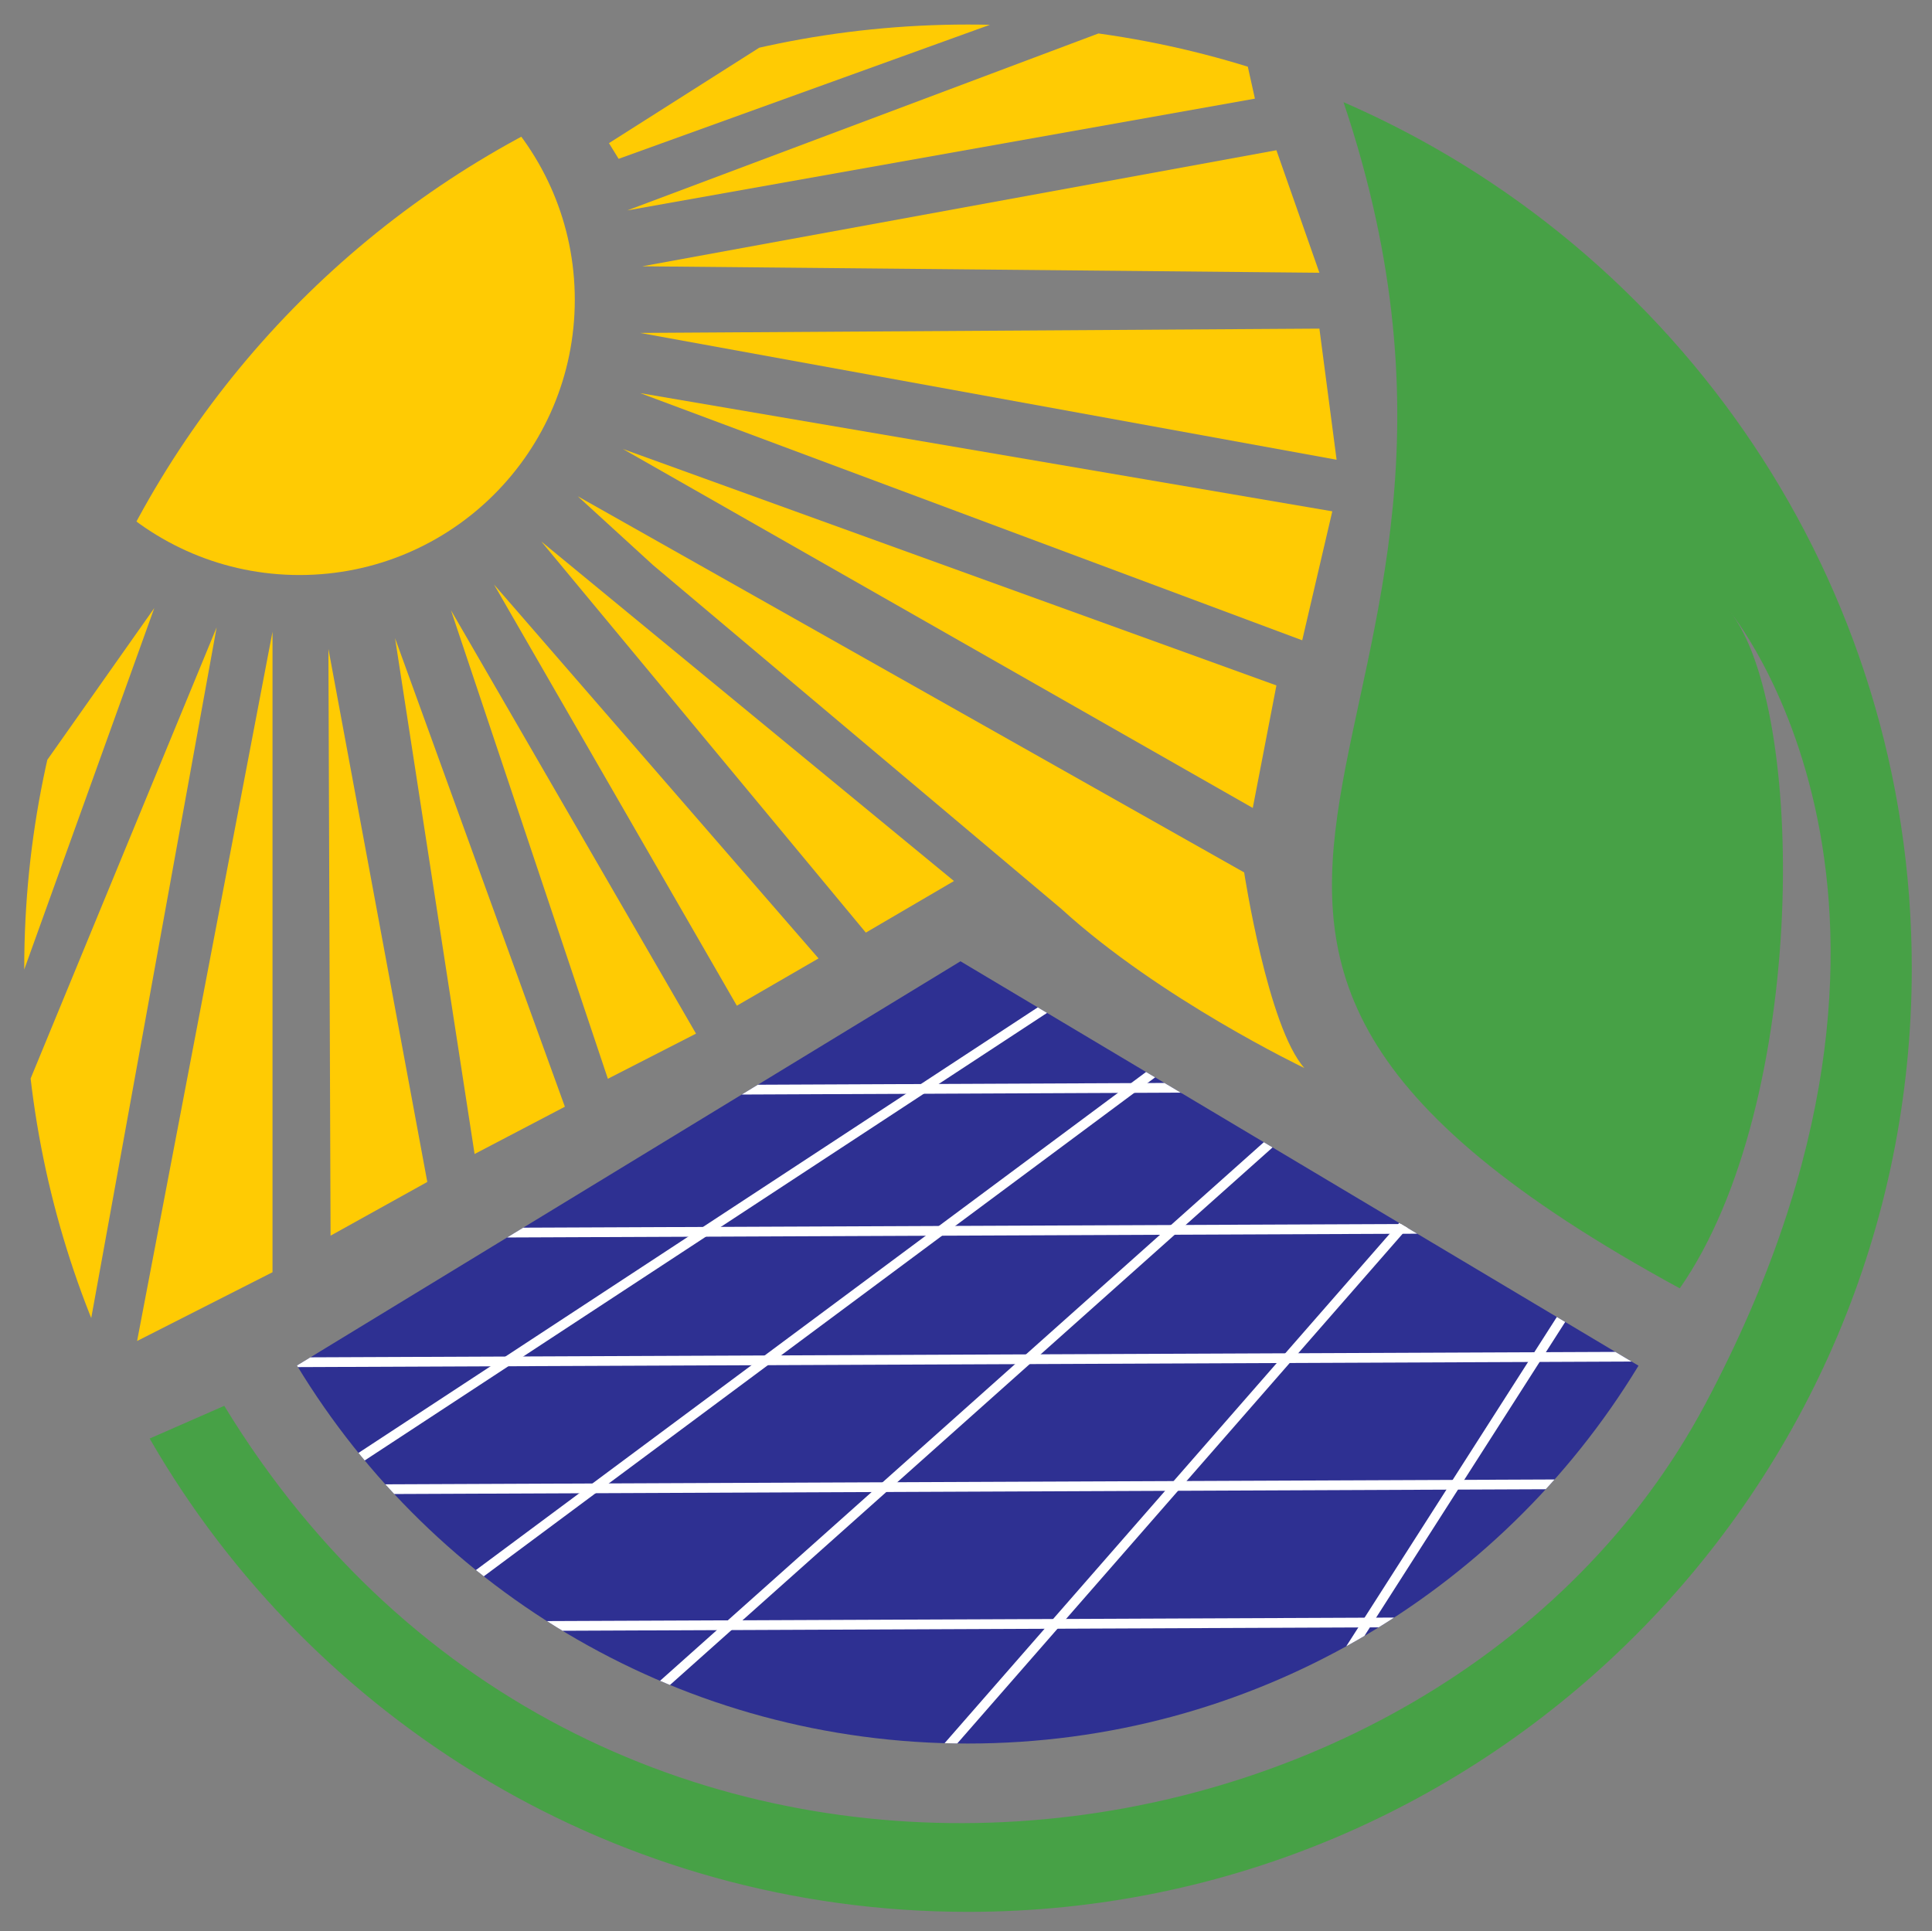
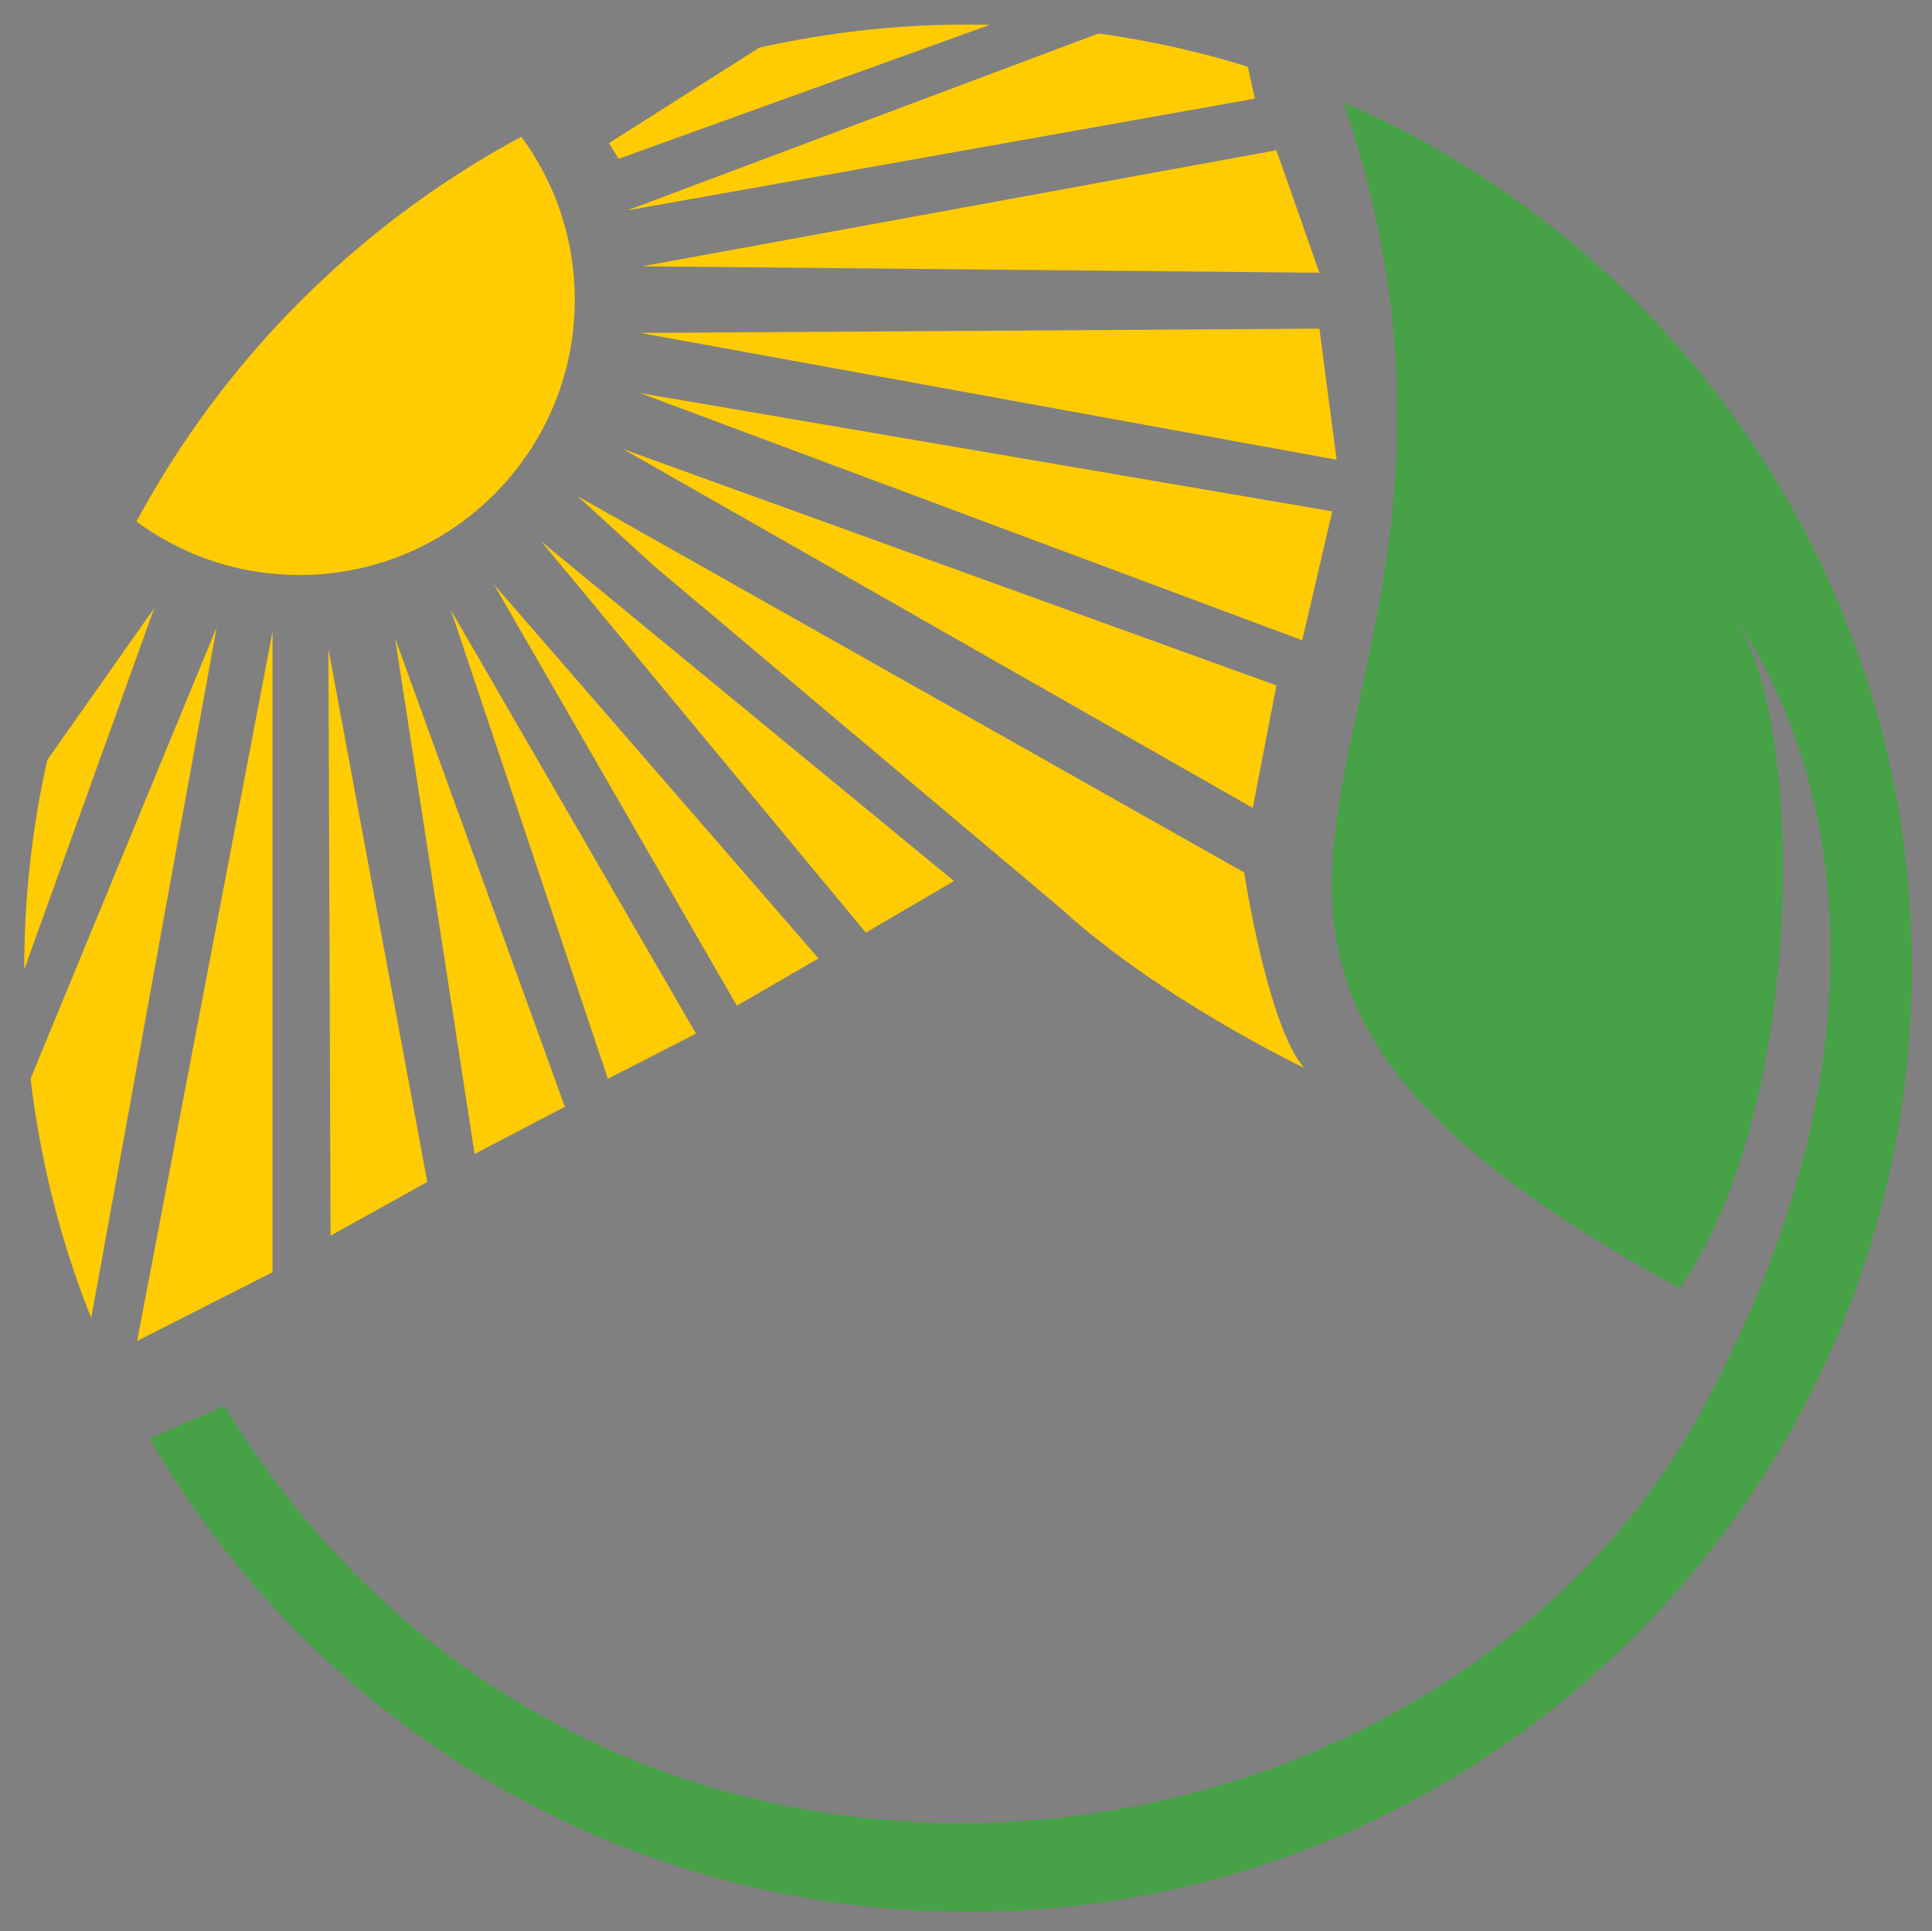
<svg xmlns="http://www.w3.org/2000/svg" viewBox="148.455 205.31 297.747 297.651" version="1.1" style="max-height: 500px" width="297.747" height="297.651">
  <rect x="148.455" y="205.31" width="297.747" height="297.651" fill="#808080" stroke="none" />
  <defs>
    <clipPath id="clip_0">
      <path clip-rule="evenodd" d="M297.638 632.799C377.967 632.799 443.086 567.68 443.086 487.351 443.086 407.022 377.967 341.903 297.638 341.903 217.309 341.903 152.19 407.022 152.19 487.351 152.19 567.68 217.309 632.799 297.638 632.799" transform="matrix(1,0,0,-1,0,841.89)" />
    </clipPath>
    <clipPath id="clip_1">
-       <path clip-rule="evenodd" d="M194.222 426.112 296.477 488.416 400.971 426.083 400.852 425.889C379.646 391.087 341.34 367.847 297.606 367.847 253.777 367.847 215.4 391.186 194.222 426.112" transform="matrix(1,0,0,-1,0,841.89)" />
-     </clipPath>
+       </clipPath>
  </defs>
  <g>
    <g clip-path="url(#clip_0)">
      <path fill-rule="evenodd" fill="#ffcb03" d="M194.614 632.799C218.045 632.799 237.038 613.806 237.038 590.375 237.038 566.945 218.045 547.951 194.614 547.951 171.184 547.951 152.19 566.945 152.19 590.375 152.19 613.806 171.184 632.799 194.614 632.799" transform="matrix(1,0,0,-1,0,841.89)" />
      <path fill-rule="evenodd" fill="#47a146" d="M171.517 414.855C196.633 371.255 243.708 341.903 297.638 341.903 377.967 341.903 443.086 407.022 443.086 487.351 443.086 547.113 407.043 598.458 355.509 620.831 388.958 521.389 303.253 494.689 407.328 438.005 427.219 466.48 426.89 527.861 414.948 542.464 414.948 542.464 452.464 497.562 411.255 420.161 370.045 342.761 240.341 325.855 183.016 419.897Z" transform="matrix(1,0,0,-1,0,841.89)" />
      <path fill-rule="evenodd" fill="#ffcb03" d="M242.303 614.517 277.04 636.579 303.798 633.763 243.793 612.1Z" transform="matrix(1,0,0,-1,0,841.89)" />
      <path fill-rule="evenodd" fill="#ffcb03" d="M245.118 604.149 323.634 633.634 339.204 633.302 341.854 621.376Z" transform="matrix(1,0,0,-1,0,841.89)" />
      <path fill-rule="evenodd" fill="#ffcb03" d="M247.436 595.535 345.167 613.424 351.793 594.541Z" transform="matrix(1,0,0,-1,0,841.89)" />
      <path fill-rule="evenodd" fill="#ffcb03" d="M247.105 585.265 351.793 585.928 354.443 565.719Z" transform="matrix(1,0,0,-1,0,841.89)" />
      <path fill-rule="evenodd" fill="#ffcb03" d="M353.78 557.768 247.105 575.989 349.143 537.89Z" transform="matrix(1,0,0,-1,0,841.89)" />
      <path fill-rule="evenodd" fill="#ffcb03" d="M345.167 530.933 341.523 512.049 244.455 567.375Z" transform="matrix(1,0,0,-1,0,841.89)" />
      <path fill-rule="evenodd" fill="#ffcb03" d="M237.498 560.087 340.197 502.111C340.197 502.111 343.843 478.259 349.474 471.964 349.474 471.964 327.277 482.564 312.038 496.479L249.093 549.486Z" transform="matrix(1,0,0,-1,0,841.89)" />
      <path fill-rule="evenodd" fill="#ffcb03" d="M231.866 553.13 295.474 500.786 281.891 492.835Z" transform="matrix(1,0,0,-1,0,841.89)" />
      <path fill-rule="evenodd" fill="#ffcb03" d="M224.577 546.504 274.602 488.86 262.013 481.571Z" transform="matrix(1,0,0,-1,0,841.89)" />
      <path fill-rule="evenodd" fill="#ffcb03" d="M217.952 542.529 255.719 477.264 242.136 470.307Z" transform="matrix(1,0,0,-1,0,841.89)" />
      <path fill-rule="evenodd" fill="#ffcb03" d="M209.338 538.222 235.51 466 221.596 458.712Z" transform="matrix(1,0,0,-1,0,841.89)" />
      <path fill-rule="evenodd" fill="#ffcb03" d="M199.068 536.566 214.307 454.405 199.399 446.123Z" transform="matrix(1,0,0,-1,0,841.89)" />
-       <path fill-rule="evenodd" fill="#ffcb03" d="M190.454 539.216V440.491L169.583 429.89Z" transform="matrix(1,0,0,-1,0,841.89)" />
+       <path fill-rule="evenodd" fill="#ffcb03" d="M190.454 539.216V440.491L169.583 429.89" transform="matrix(1,0,0,-1,0,841.89)" />
      <path fill-rule="evenodd" fill="#ffcb03" d="M181.841 539.878 161.632 428.565 150.7 464.344Z" transform="matrix(1,0,0,-1,0,841.89)" />
      <path fill-rule="evenodd" fill="#ffcb03" d="M172.234 542.859 149.706 480.245 147.718 508.074Z" transform="matrix(1,0,0,-1,0,841.89)" />
-       <path fill-rule="evenodd" fill="#2e3092" d="M194.222 426.112 296.477 488.416 400.971 426.083 400.852 425.889C379.646 391.087 341.34 367.847 297.606 367.847 253.777 367.847 215.4 391.186 194.222 426.112" transform="matrix(1,0,0,-1,0,841.89)" />
      <g clip-path="url(#clip_1)">
        <path d="M100.19 204.852 155.97 241.443" stroke="#ffffff" fill="none" stroke-linejoin="miter" stroke-miterlimit="2.613" stroke-linecap="butt" stroke-width=".75" transform="matrix(1.999,0,0,-1.999,0,841.89)" />
        <path d="M107.664 194.477 166.344 238.096" stroke="#ffffff" fill="none" stroke-linejoin="miter" stroke-miterlimit="2.613" stroke-linecap="butt" stroke-width=".75" transform="matrix(1.999,0,0,-1.999,0,841.89)" />
        <path d="M122.39 185.887 175.158 232.964" stroke="#ffffff" fill="none" stroke-linejoin="miter" stroke-miterlimit="2.613" stroke-linecap="butt" stroke-width=".75" transform="matrix(1.999,0,0,-1.999,0,841.89)" />
        <path d="M144.032 179.975 189.548 232.072" stroke="#ffffff" fill="none" stroke-linejoin="miter" stroke-miterlimit="2.613" stroke-linecap="butt" stroke-width=".75" transform="matrix(1.999,0,0,-1.999,0,841.89)" />
        <path d="M190.531 146.285 236.047 198.383" stroke="#ffffff" fill="none" stroke-linejoin="miter" stroke-miterlimit="2.613" stroke-linecap="butt" stroke-width=".75" transform="matrix(1.976,-.297,-.297,-1.976,0,841.89)" />
-         <path d="M-30.247 259.878 25.533 296.469" stroke="#ffffff" fill="none" stroke-linejoin="miter" stroke-miterlimit="2.613" stroke-linecap="butt" stroke-width=".75" transform="matrix(1.676,1.089,1.089,-1.676,0,841.89)" />
        <path d="M-26.666 144.884 29.114 181.475" stroke="#ffffff" fill="none" stroke-linejoin="miter" stroke-miterlimit="2.613" stroke-linecap="butt" stroke-width=".457" transform="matrix(2.752,1.789,1.789,-2.752,0,841.89)" />
        <path d="M-23.371 139.814 32.408 176.406" stroke="#ffffff" fill="none" stroke-linejoin="miter" stroke-miterlimit="2.613" stroke-linecap="butt" stroke-width=".457" transform="matrix(2.752,1.789,1.789,-2.752,0,841.89)" />
        <path d="M-20.113 134.802 35.666 171.393" stroke="#ffffff" fill="none" stroke-linejoin="miter" stroke-miterlimit="2.613" stroke-linecap="butt" stroke-width=".457" transform="matrix(2.752,1.789,1.789,-2.752,0,841.89)" />
        <path d="M-16.596 129.391 39.183 165.982" stroke="#ffffff" fill="none" stroke-linejoin="miter" stroke-miterlimit="2.613" stroke-linecap="butt" stroke-width=".457" transform="matrix(2.752,1.789,1.789,-2.752,0,841.89)" />
      </g>
    </g>
    <path fill="#2e3092" d="M245.371 271.676 250.507 274.763C254.128 268.083 258.31 264.743 263.053 264.743 265.088 264.743 266.997 265.22 268.779 266.16 270.562 267.1 271.923 268.378 272.849 269.963 273.79 271.549 274.253 273.233 274.253 275.016 274.253 277.037 273.565 279.016 272.19 280.966 270.295 283.647 266.843 286.889 261.805 290.664 256.752 294.481 253.609 297.232 252.374 298.93 250.226 301.779 249.16 304.866 249.16 308.178 249.16 310.803 249.791 313.203 251.054 315.364 252.317 317.525 254.1 319.223 256.401 320.472 258.703 321.721 261.187 322.339 263.882 322.339 266.744 322.339 269.425 321.637 271.909 320.22 274.393 318.816 277.032 316.22 279.81 312.445L274.87 308.698C272.583 311.715 270.632 313.708 269.018 314.662 267.404 315.631 265.65 316.108 263.755 316.108 261.299 316.108 259.292 315.364 257.735 313.89 256.177 312.403 255.391 310.592 255.391 308.417 255.391 307.112 255.672 305.835 256.219 304.6 256.766 303.365 257.777 302.031 259.236 300.572 260.022 299.814 262.647 297.793 267.081 294.537 272.33 290.664 275.937 287.226 277.888 284.222 279.839 281.205 280.821 278.173 280.821 275.128 280.821 270.75 279.151 266.932 275.825 263.704 272.485 260.463 268.429 258.849 263.657 258.849 259.98 258.849 256.64 259.831 253.651 261.796 250.661 263.76 247.897 267.058 245.371 271.676ZM322.362 322.339C331.512 322.339 339.175 319.279 345.336 313.175 351.497 307.07 354.584 299.548 354.584 290.622 354.584 281.766 351.511 274.258 345.364 268.097 339.203 261.936 331.709 258.849 322.853 258.849 313.899 258.849 306.335 261.922 300.174 268.055 294.013 274.188 290.925 281.612 290.925 290.327 290.925 296.137 292.329 301.512 295.136 306.481 297.942 311.434 301.774 315.322 306.63 318.129 311.471 320.935 316.72 322.339 322.362 322.339ZM322.629 316.445C318.166 316.445 313.927 315.28 309.913 312.95 305.914 310.62 302.784 307.491 300.525 303.547 298.279 299.59 297.156 295.197 297.156 290.341 297.156 283.17 299.64 277.107 304.623 272.167 309.605 267.213 315.611 264.743 322.629 264.743 327.33 264.743 331.667 265.88 335.652 268.153 339.652 270.427 342.768 273.542 344.999 277.486 347.231 281.43 348.353 285.808 348.353 290.636 348.353 295.436 347.231 299.772 344.999 303.646 342.768 307.519 339.61 310.62 335.554 312.95 331.498 315.28 327.19 316.445 322.629 316.445ZM366.724 320.823H372.786V266.259H396.111V260.364H366.724ZM430.368 320.823 458.577 260.364H452.079L442.634 280.236H416.433L407.044 260.364H400.307L428.853 320.823ZM429.611 308.137 419.211 286.131H439.968ZM468.232 320.823H480.302C487.024 320.823 491.585 320.543 493.971 319.995 497.578 319.181 500.497 317.427 502.743 314.719 505.002 312.024 506.125 308.698 506.125 304.754 506.125 301.47 505.353 298.579 503.795 296.095 502.251 293.597 500.034 291.716 497.143 290.44 494.266 289.162 490.28 288.517 485.2 288.489L506.967 260.364H499.543L477.776 288.489H474.295V260.364H468.232ZM474.295 314.929V294.383L484.737 294.299C488.792 294.299 491.782 294.678 493.719 295.449 495.655 296.221 497.171 297.442 498.265 299.127 499.346 300.811 499.893 302.691 499.893 304.782 499.893 306.803 499.346 308.656 498.237 310.312 497.143 311.968 495.697 313.147 493.901 313.863 492.119 314.578 489.143 314.929 484.989 314.929Z" transform="matrix(1,0,0,-1,0,841.89)" />
    <path fill="#2e3092" d="M88.308 320.823H100.532C107.212 320.823 111.983 320.234 114.818 319.041 117.667 317.848 119.941 315.855 121.667 313.091 123.393 310.326 124.263 307.056 124.263 303.267 124.263 299.295 123.309 295.969 121.414 293.302 119.505 290.622 116.643 288.601 112.811 287.24L127.084 260.364H114.51L100.924 285.962H99.76V260.364H88.308ZM99.76 297.162H103.408C107.114 297.162 109.654 297.639 111.057 298.607 112.446 299.576 113.148 301.175 113.148 303.421 113.148 304.74 112.797 305.891 112.11 306.873 111.422 307.856 110.496 308.557 109.331 308.978 108.18 309.413 106.047 309.624 102.945 309.624H99.76ZM136.473 320.823H169.481V309.54H147.925V298.677H169.481V287.562H147.925V271.648H169.481V260.364H136.473ZM176.147 320.823H189.213L201.928 301.414 214.657 320.823H227.737L208.454 291.436 228.803 260.364H215.738L201.914 281.471 188.076 260.364H174.997L195.388 291.436Z" transform="matrix(1,0,0,-1,0,841.89)" />
  </g>
</svg>